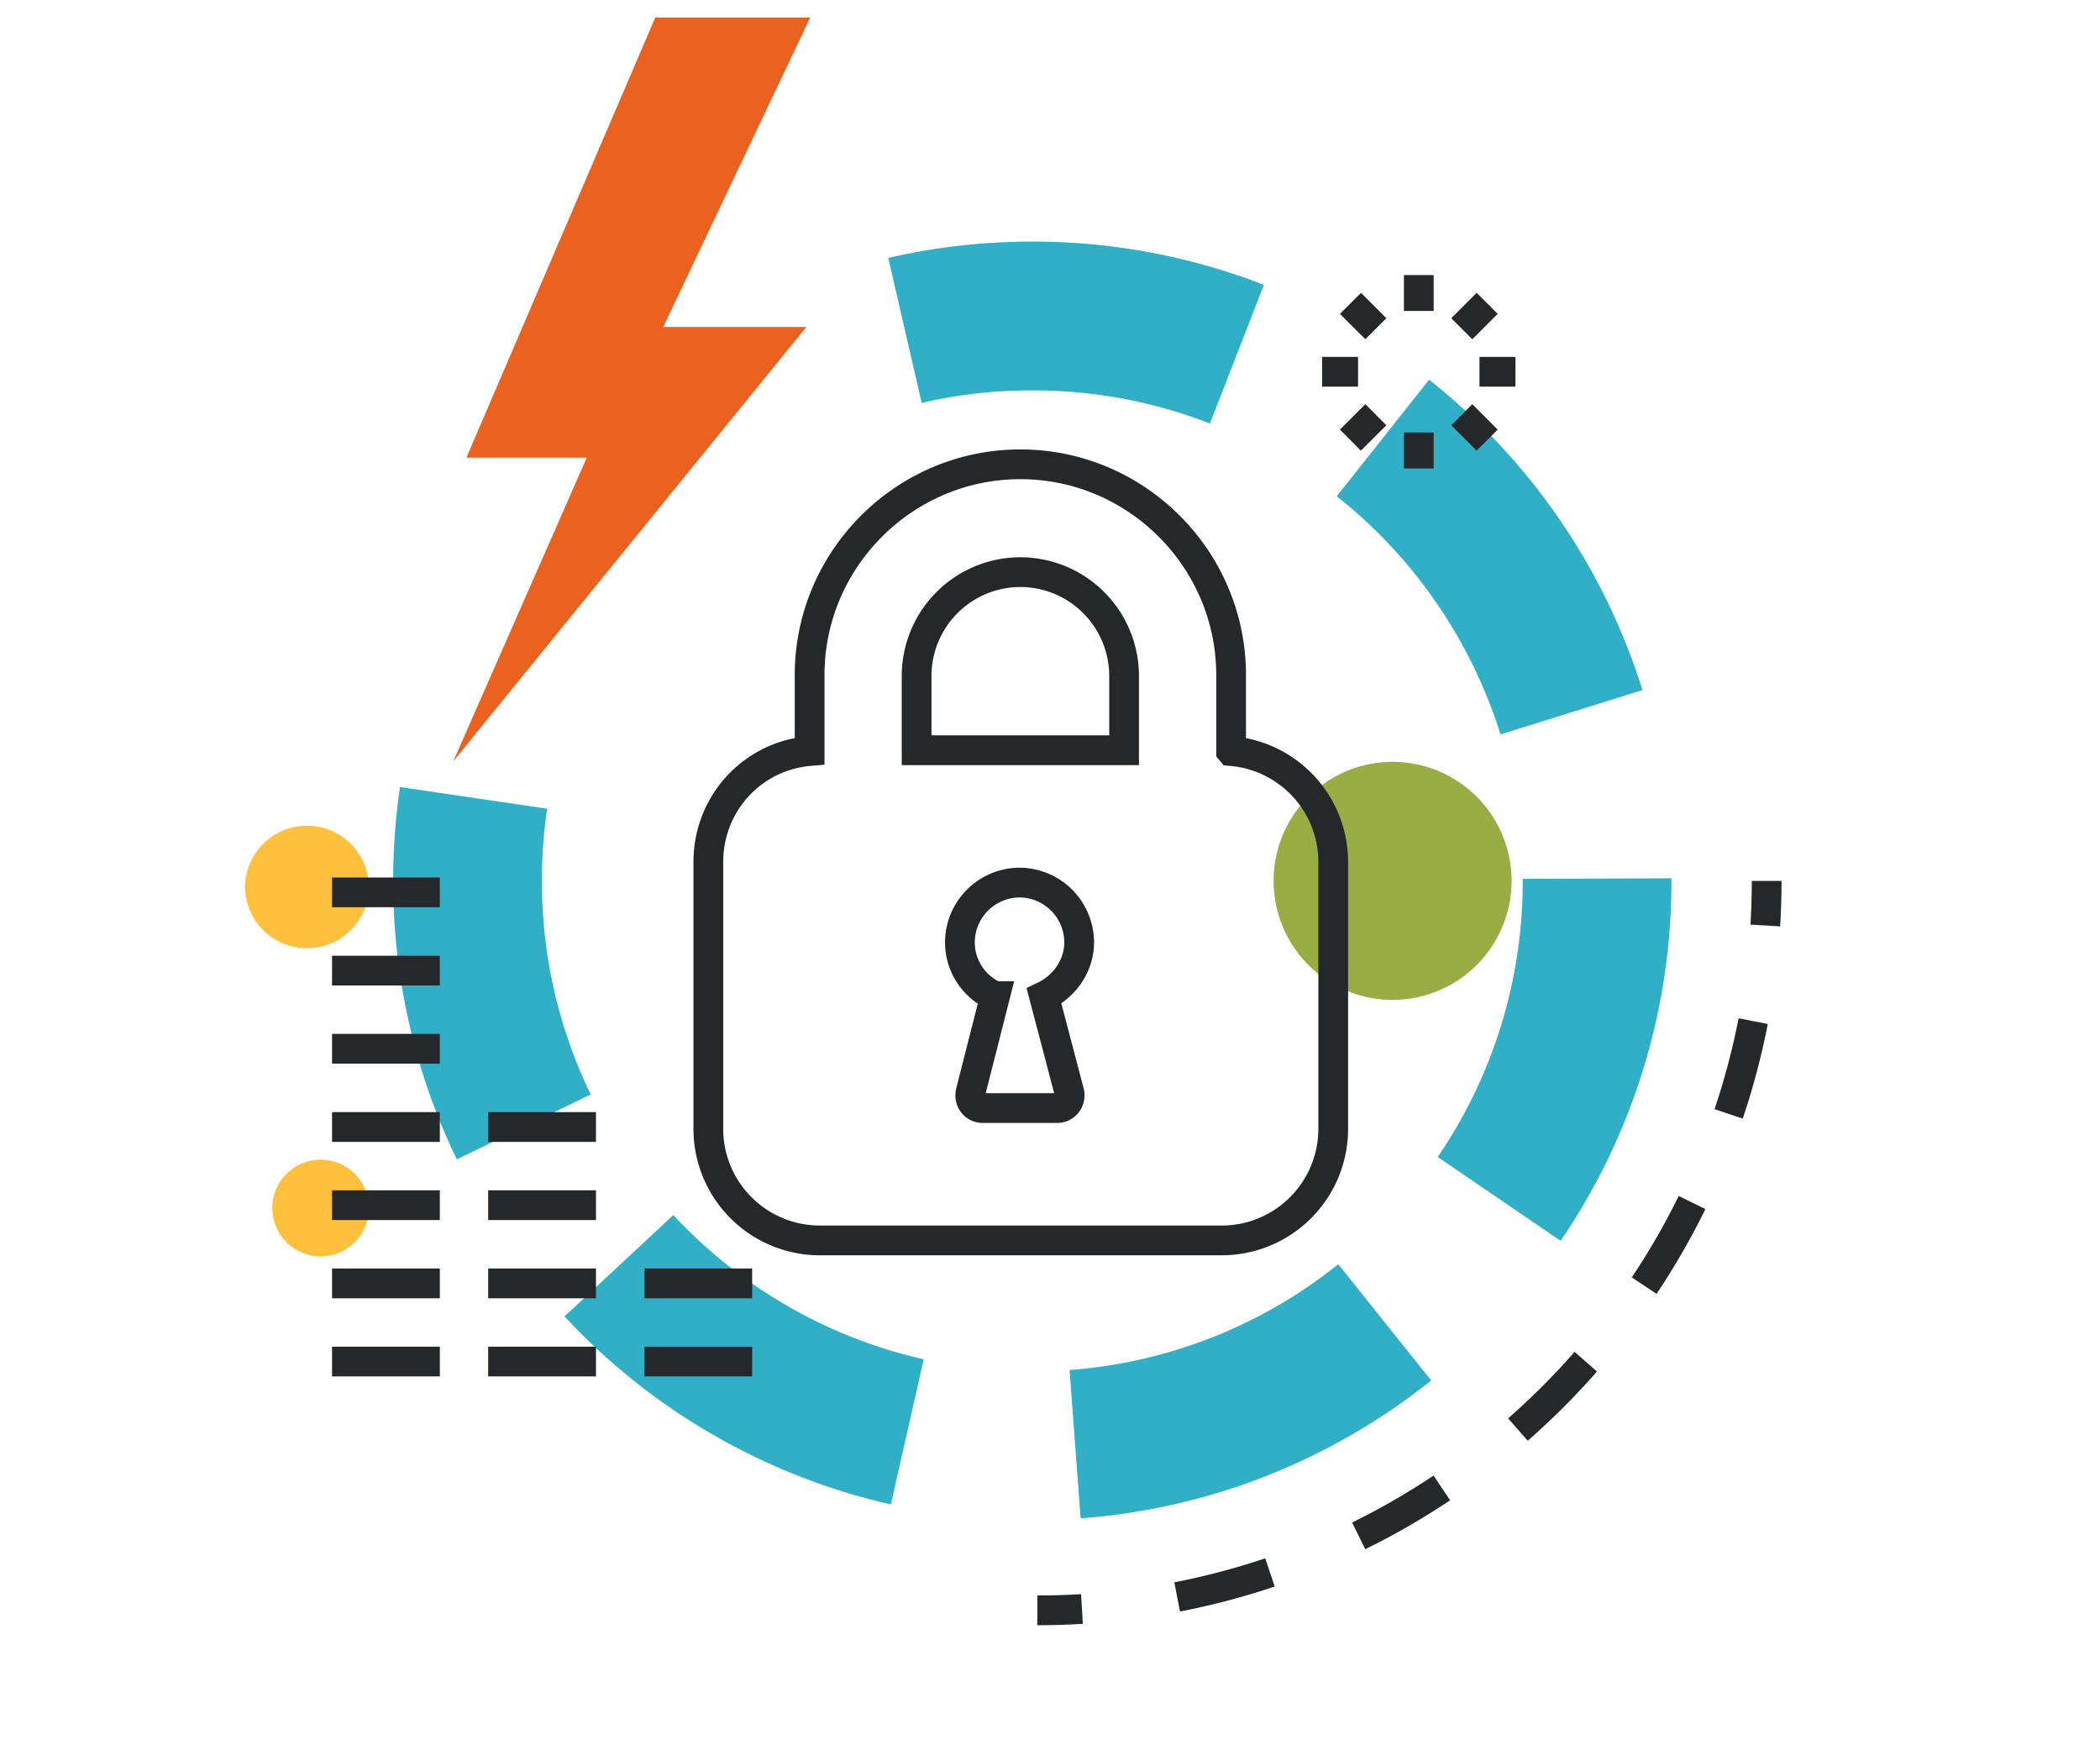
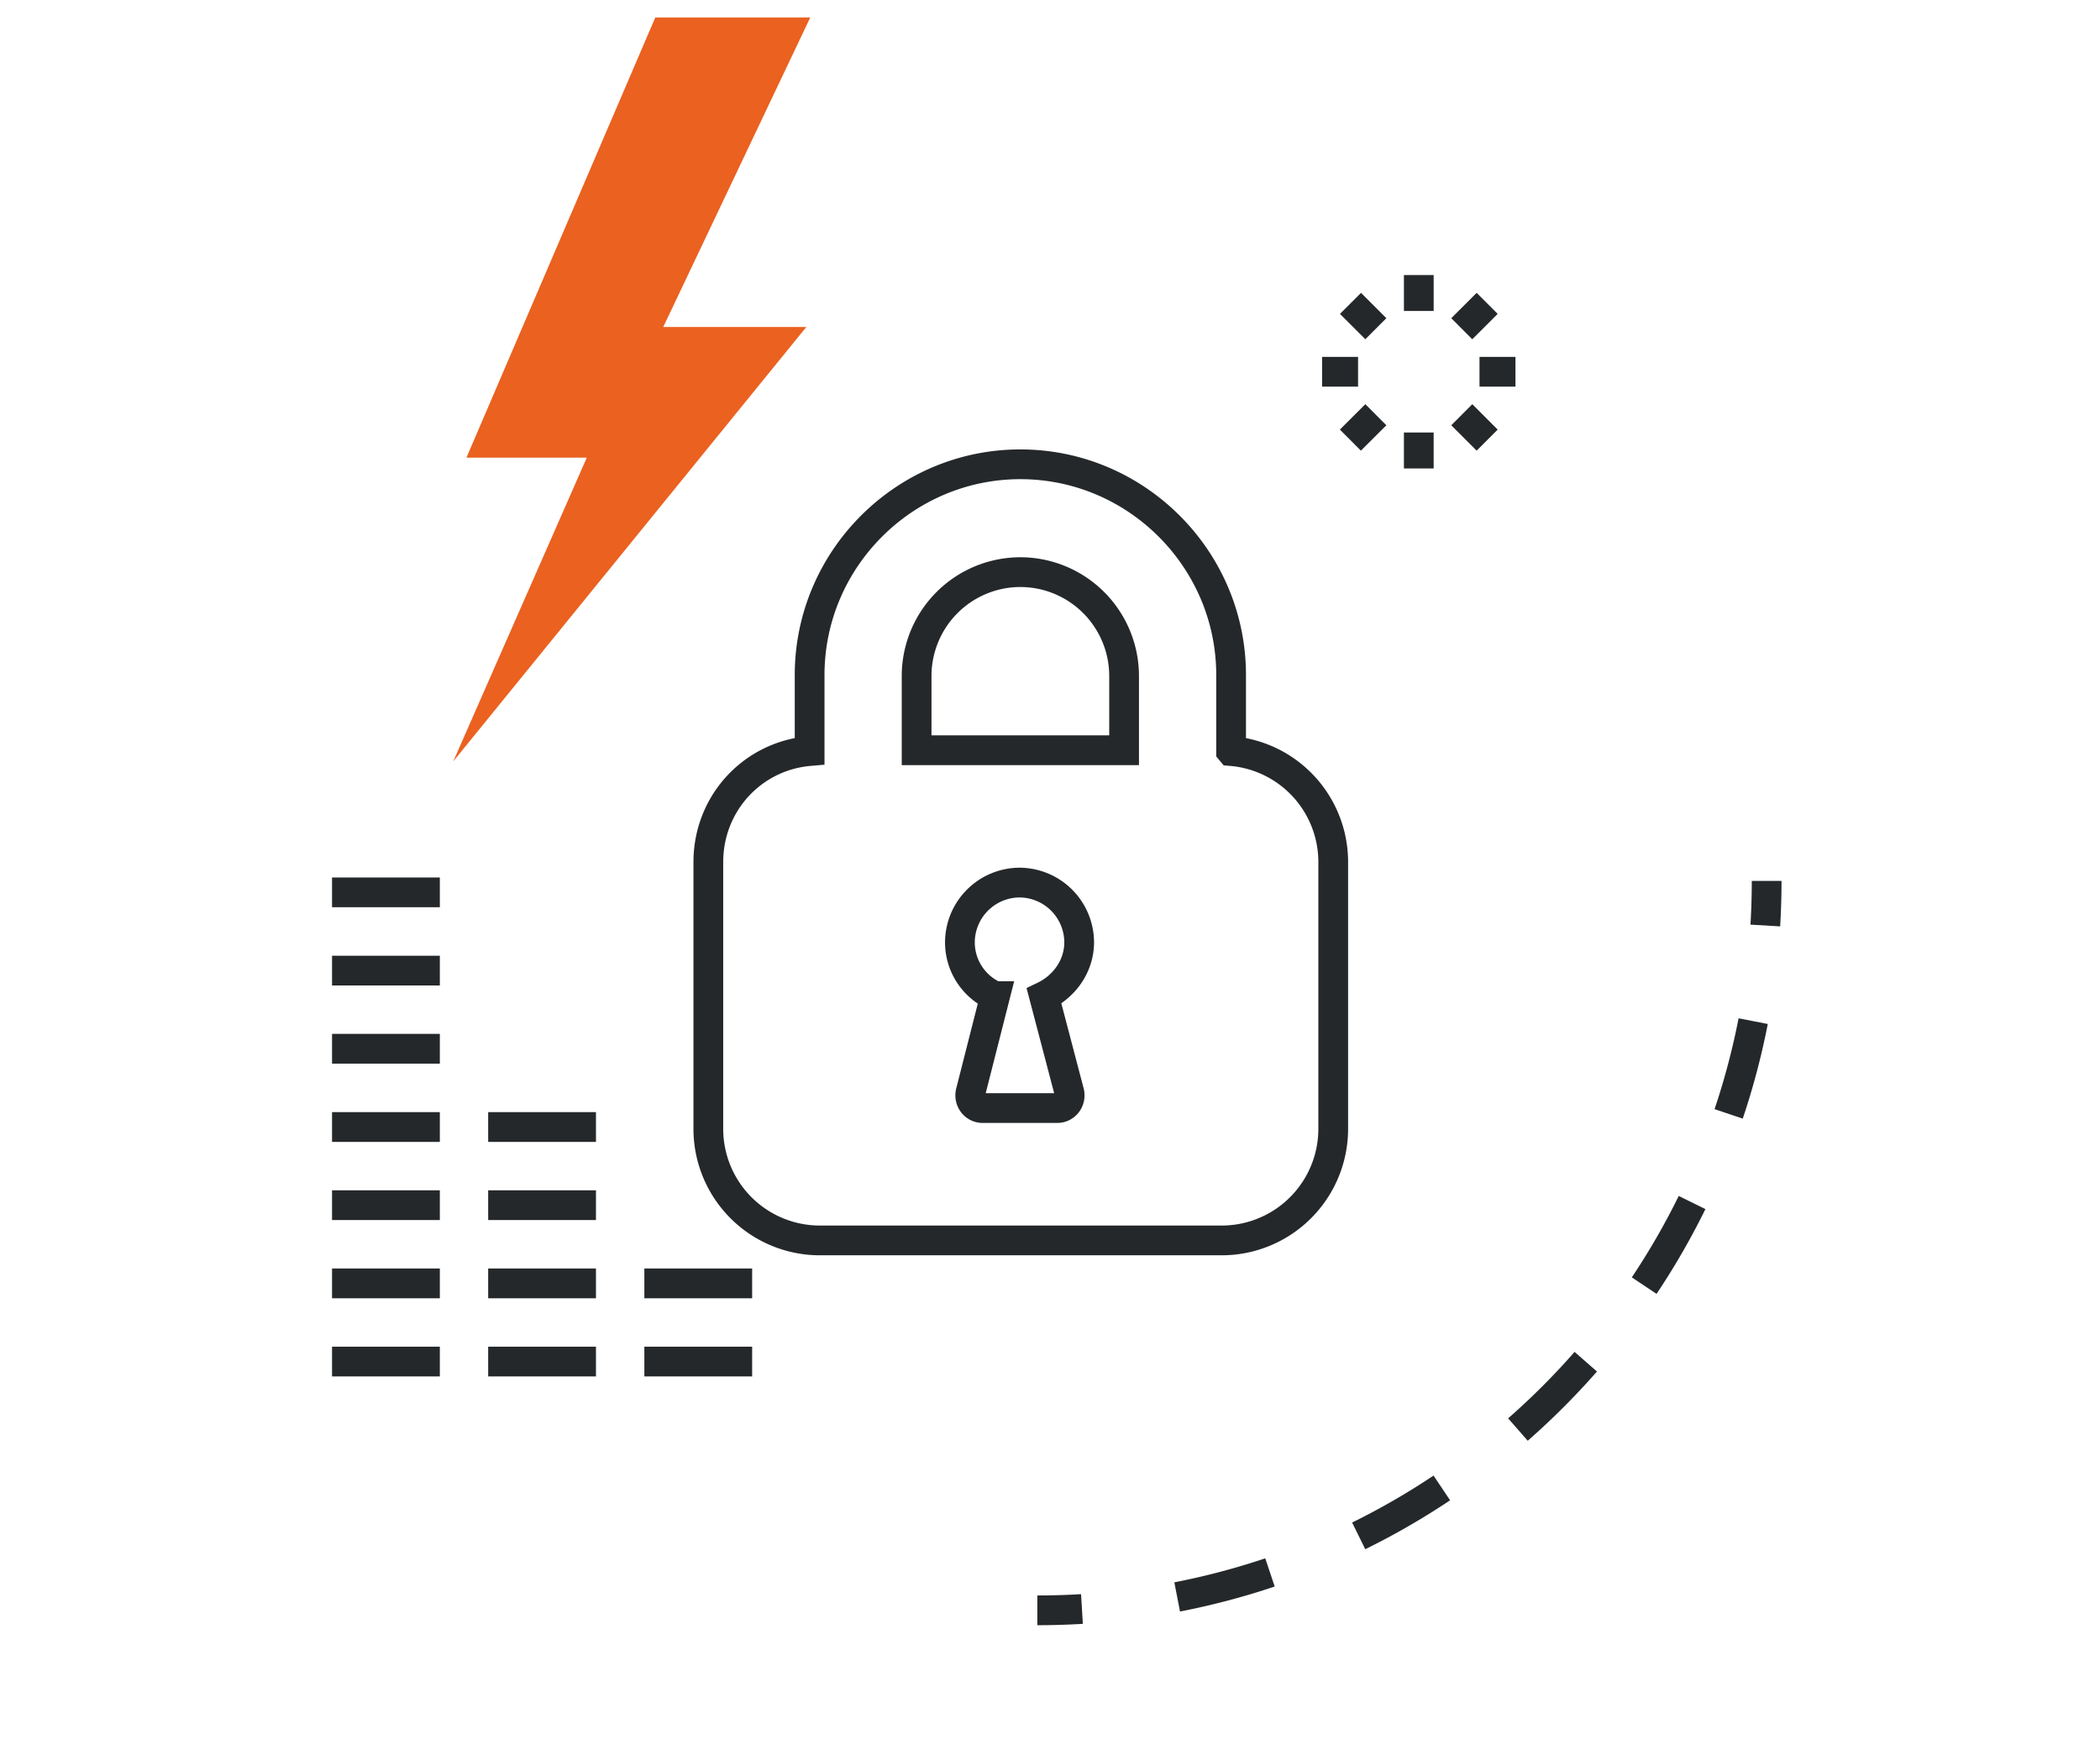
<svg xmlns="http://www.w3.org/2000/svg" width="120" height="100" viewBox="0 0 120 100">
  <g fill="none" fill-rule="evenodd">
    <path d="M0 0h120v100H0z" />
-     <path d="M21.086 50.718a3.544 3.544 0 0 1-7.086 0 3.542 3.542 0 0 1 7.086 0m0 18.25a2.764 2.764 0 1 1-5.527-.002 2.764 2.764 0 0 1 5.527.002" fill="#FFC13D" />
-     <path d="M76.473 72.23a27.867 27.867 0 0 1-15.356 6.044l.634 8.476a36.383 36.383 0 0 0 20.031-7.88l-5.309-6.64Zm-23.69 5.433a28.004 28.004 0 0 1-14.306-8.243l-6.22 5.792a36.494 36.494 0 0 0 18.65 10.742l1.875-8.29ZM33.755 62.532a27.904 27.904 0 0 1-2.79-12.205c0-1.402.104-2.778.3-4.122l-8.409-1.238a36.94 36.94 0 0 0-.391 5.36c0 5.69 1.307 11.101 3.64 15.91l7.65-3.705Zm18.912-39.515a28.11 28.11 0 0 1 6.322-.714c3.593 0 7.008.671 10.153 1.893l3.082-7.922a36.444 36.444 0 0 0-13.234-2.471c-2.826 0-5.583.321-8.232.931l1.91 8.284v-.001Zm23.717 5.336a28.08 28.08 0 0 1 9.36 13.607l8.112-2.533a36.558 36.558 0 0 0-12.192-17.735l-5.28 6.661Zm10.628 21.86v.114a27.877 27.877 0 0 1-4.857 15.776l7.021 4.79a36.393 36.393 0 0 0 6.336-20.566v-.148l-8.5.034Z" fill="#30AFC7" />
-     <path d="M86.376 50.327a6.8 6.8 0 1 1-13.6 0 6.8 6.8 0 0 1 13.6 0" fill="#9AAD45" />
    <path fill="#25282A" d="M80.224 17.765h1.7v-2.05h-1.7zm-3.654.169 1.449 1.448 1.201-1.202-1.446-1.448m-2.226 5.358h2.056v-1.7h-2.056zm2.217 3.657 1.456-1.45-1.202-1.204-1.454 1.45m3.659 2.221h1.7v-2.052h-1.7zm5.358-2.219-1.45-1.452-1.202 1.204 1.45 1.45m.163-3.657h2.055v-1.7h-2.055zm-.163-5.358-1.45 1.448 1.2 1.204 1.452-1.45M18.974 51.835h6.16v-1.7h-6.16zm0 4.469h6.16v-1.7h-6.16zm0 4.466h6.16v-1.7h-6.16zm0 4.47h6.16v-1.7h-6.16zm0 4.466h6.16v-1.7h-6.16zm0 4.469h6.16v-1.7h-6.16zm0 4.465h6.16v-1.7h-6.16zm8.922-13.4h6.159v-1.7h-6.16zm0 4.466h6.159v-1.7h-6.16zm0 4.469h6.159v-1.7h-6.16zm0 4.465h6.159v-1.7h-6.16zm8.924-4.465h6.16v-1.7h-6.16zm0 4.465h6.16v-1.7h-6.16zm22.456 14.214c.874 0 1.74-.027 2.601-.078l-.102-1.696c-.828.049-1.66.074-2.499.074v1.7m8.154-.782a42.169 42.169 0 0 0 5.41-1.428l-.54-1.611a40.781 40.781 0 0 1-5.195 1.372l.324 1.667Zm10.585-3.56a42.33 42.33 0 0 0 4.847-2.794l-.945-1.413a40.749 40.749 0 0 1-4.653 2.683l.751 1.525Zm9.286-6.198a42.974 42.974 0 0 0 3.954-3.954l-1.279-1.122a40.856 40.856 0 0 1-3.797 3.798l1.12 1.278h.002Zm7.359-8.39a42.38 42.38 0 0 0 2.793-4.844l-1.525-.75a40.742 40.742 0 0 1-2.682 4.65l1.414.943Zm4.925-10.012a42.202 42.202 0 0 0 1.431-5.408l-1.668-.325a40.92 40.92 0 0 1-1.373 5.19l1.61.543Zm2.138-10.984a43.89 43.89 0 0 0 .079-2.6h-1.7c0 .837-.026 1.672-.075 2.5l1.696.1" />
    <path d="M70.349 42.91v-4.34c0-6.628-5.415-12.043-12.043-12.043-6.628 0-12.042 5.415-12.042 12.043v4.34c-3.268.28-5.788 2.988-5.788 6.349v15.216a6.375 6.375 0 0 0 6.394 6.395h22.92a6.375 6.375 0 0 0 6.394-6.395V49.259a6.36 6.36 0 0 0-5.834-6.348Zm-9.242 19.511c.093.467-.234.887-.7.887h-4.248c-.467 0-.793-.42-.7-.887l1.4-5.508a3.355 3.355 0 0 1-2.007-3.08 3.426 3.426 0 0 1 3.407-3.408 3.426 3.426 0 0 1 3.408 3.408c0 1.353-.84 2.52-2.007 3.08l1.447 5.508Zm3.127-19.557H52.378v-4.248a5.936 5.936 0 0 1 5.928-5.928 5.936 5.936 0 0 1 5.928 5.928v4.248Z" stroke="#25282A" stroke-width="1.7" />
    <path fill="#EA6120" d="M37.444 1H46.3l-8.4 17.681h8.177L25.9 43.5l7.63-17.352h-6.877L37.444 1" />
  </g>
</svg>